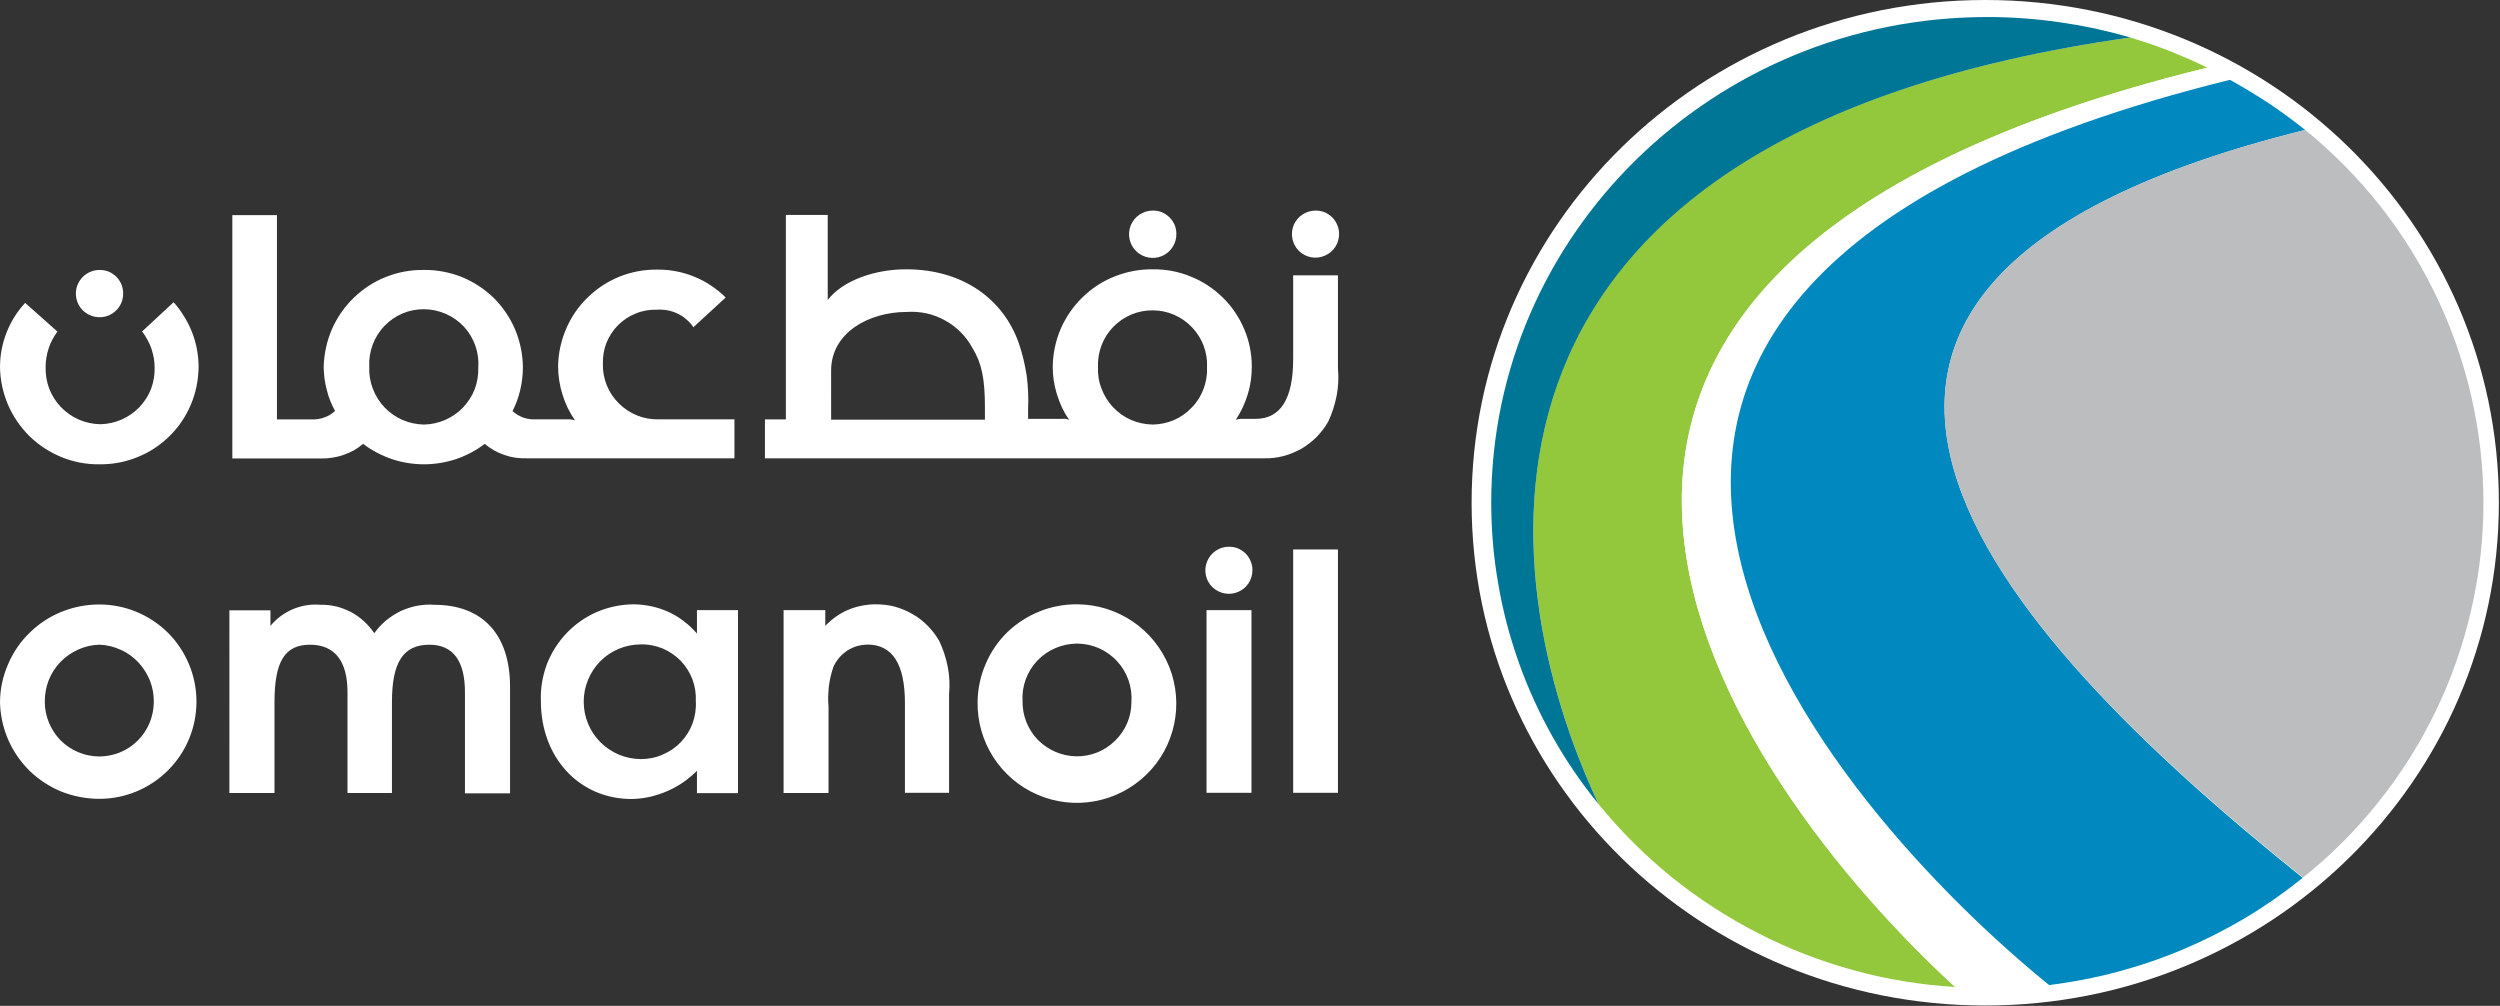
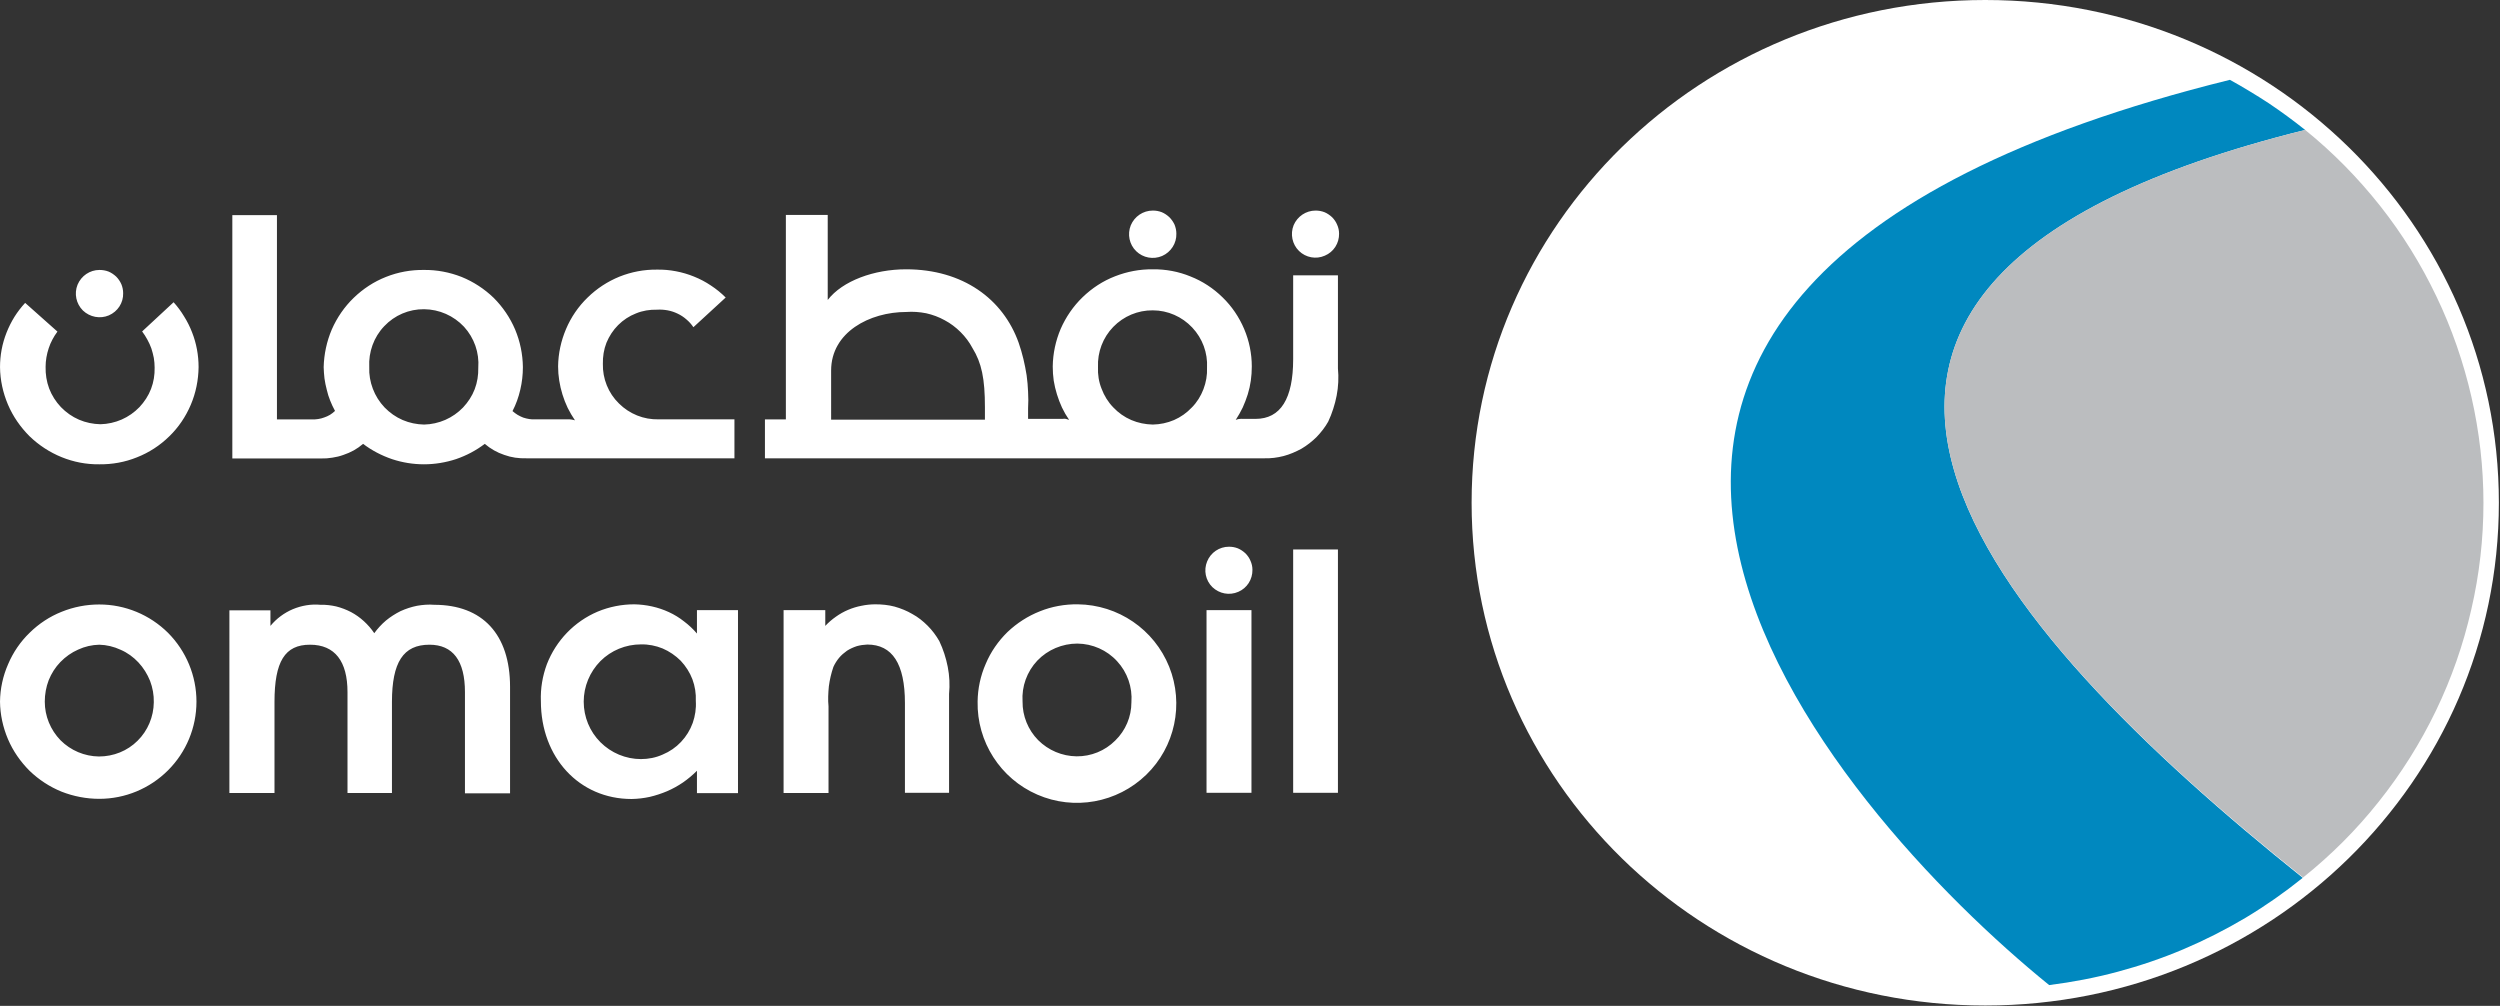
<svg xmlns="http://www.w3.org/2000/svg" version="1.2" viewBox="0 0 1541 620" width="1541" height="620">
  <rect x="0" y="0" width="1541" height="620" fill="#333333" stroke="none" />
  <title>logo (30)-svg</title>
  <style>
		.s0 { fill: #ffffff } 
		.s1 { fill: #93c83d } 
		.s2 { fill: #007697 } 
		.s3 { fill: #0088bf } 
		.s4 { fill: #bbbdbf } 
	</style>
  <path id="Layer" class="s0" d="m1223.7 619.8c-175.1 0-316.6-138.6-316.6-309.9 0-171.4 141.5-309.9 316.6-309.9 175.1 0 316.6 138.5 316.6 309.9 0 171.3-141.5 309.9-316.6 309.9z" />
-   <path id="Layer" class="s1" d="m1360.6 41.7q-5.7-2.8-11.6-5.4-5.8-2.5-11.7-4.9-6-2.3-12-4.4-6-2-12.1-3.9c-428.3 60.2-395.3 328.1-327.9 472.5 13.4 16.5 28.5 31.5 44.9 44.9 16.5 13.3 34.4 24.9 53.3 34.6 18.8 9.7 38.7 17.4 59.2 23 20.4 5.6 41.4 9 62.6 10.3-139.1-127.5-360.7-440 155.3-566.7z" />
-   <path id="Layer" class="s2" d="m1313.2 23.1q-10.8-3.1-21.7-5.5-10.9-2.3-22-3.9-11-1.6-22.2-2.4-11.1-0.8-22.3-0.8c-168.8 0-305.8 134-305.8 299.3 0 16.8 1.4 33.5 4.3 50 2.8 16.6 7.1 32.8 12.7 48.6 5.6 15.8 12.6 31.1 20.8 45.7 8.2 14.6 17.7 28.5 28.3 41.5-67.4-144.1-100.4-412 327.9-472.5z" />
  <path id="Layer" class="s0" d="m1374.8 49c-4.7-2.5-9.4-5-14.2-7.3-516 126.7-294.4 439.2-155.3 566.9q9.8 0.7 19.7 0.7 4.8 0 9.7-0.1 4.8-0.2 9.6-0.5 4.9-0.3 9.7-0.7 4.8-0.5 9.6-1.1c-131.2-106.1-418.6-426.6 111.2-557.9z" />
  <path id="Layer" class="s3" d="m1420.9 80.1q-5.5-4.4-11.1-8.5-5.6-4.1-11.4-8-5.8-3.8-11.8-7.4-5.9-3.6-12.1-7c-529.8 131.2-242.4 451.9-111.4 558 14.3-1.8 28.4-4.5 42.2-8.2 13.8-3.7 27.4-8.3 40.6-13.9 13.2-5.6 26-12.1 38.3-19.4 12.3-7.4 24-15.6 35.2-24.6-189.4-151.7-384.4-365.2 1.5-461z" />
  <path id="Layer" class="s4" d="m1530.8 310c0-21.9-2.5-43.8-7.4-65.3-4.9-21.4-12.1-42.2-21.6-62-9.5-19.9-21.1-38.6-34.7-55.8-13.7-17.3-29.1-33-46.2-46.8-386 95.8-190.9 309.3-1.3 460.8 17.3-13.8 33-29.5 46.7-46.8 13.8-17.3 25.6-36.1 35.2-56 9.6-19.9 16.9-40.8 21.8-62.4 5-21.5 7.5-43.6 7.5-65.7z" />
  <path id="Layer" fill-rule="evenodd" class="s0" d="m5 409.4c3.1-7.3 7.6-13.9 13.3-19.4 5.7-5.6 12.4-10 19.7-12.9 7.4-3 15.3-4.5 23.2-4.5 15.9 0 31.1 6.3 42.4 17.5 11.2 11.3 17.5 26.5 17.5 42.4 0 15.9-6.3 31.1-17.5 42.3-11.3 11.3-26.5 17.6-42.4 17.6-7.9 0-15.8-1.5-23.2-4.4-7.4-3-14.1-7.4-19.8-12.9-5.6-5.6-10.2-12.2-13.3-19.5-3.1-7.3-4.8-15.2-4.9-23.1 0.1-8 1.8-15.8 5-23.1zm32.3 46.9c6.3 6.3 14.8 9.9 23.7 10 8.9 0 17.5-3.4 23.8-9.7 6.3-6.2 9.9-14.8 10-23.7 0.1-4.5-0.7-9-2.3-13.2-1.7-4.2-4.1-8.1-7.2-11.4-3.1-3.3-6.8-6-11-7.8-4.1-1.9-8.6-3-13.1-3.1-4.5 0.1-8.9 1.1-13 3-4.1 1.8-7.8 4.4-11 7.7-3.1 3.2-5.5 7-7.2 11.2-1.6 4.2-2.4 8.7-2.4 13.2 0 8.9 3.5 17.4 9.7 23.8zm104.1-80.1h25.3v9.6q2.8-3.4 6.3-6 3.5-2.6 7.5-4.3 4.1-1.7 8.4-2.4 4.3-0.7 8.7-0.3c3.2-0.1 6.5 0.3 9.6 1 3.2 0.8 6.3 2 9.2 3.5 2.8 1.5 5.5 3.4 7.9 5.6 2.4 2.2 4.6 4.7 6.4 7.4 2.1-2.9 4.5-5.5 7.2-7.8 2.8-2.3 5.8-4.2 9-5.8 3.3-1.5 6.7-2.6 10.2-3.3 3.5-0.6 7.1-0.9 10.6-0.6 29.7 0 46.7 18.2 46.7 50.6v65.6h-27.8v-62.4c0-19.3-7.4-29.2-21.9-29.2-16.1 0-23.1 10.8-23.1 35.3v56.1h-27.4v-62.2c0-18.9-7.7-29.2-23.1-29.2-15.5 0-21.9 10.3-21.9 35.3v56.1h-27.8zm313.5 112.7h-25.3v-13.8q-4 4-8.6 7.2-4.7 3.2-9.8 5.4-5.2 2.2-10.7 3.5-5.5 1.2-11.2 1.3c-32.2 0-55.9-25.5-55.9-60.3-0.3-7.8 1-15.5 3.7-22.8 2.8-7.2 7-13.8 12.4-19.4 5.3-5.5 11.8-10 18.9-13 7.2-3 14.9-4.5 22.6-4.5q5.5 0.1 10.9 1.3 5.4 1.2 10.4 3.5 5 2.3 9.3 5.7 4.4 3.3 8 7.5v-14.4h25.3zm-28.1-70.2c-1.6-4.2-4.1-8.1-7.2-11.4-3.2-3.2-7-5.8-11.2-7.6-4.2-1.7-8.7-2.6-13.3-2.5-9.4 0-18.4 3.7-25 10.3-6.6 6.7-10.3 15.7-10.3 25 0 9.4 3.7 18.4 10.3 25 6.6 6.6 15.6 10.4 25 10.4 4.6 0 9.2-0.9 13.4-2.8 4.3-1.8 8.1-4.4 11.3-7.8 3.2-3.4 5.6-7.3 7.2-11.7 1.5-4.3 2.2-8.9 1.9-13.5 0.2-4.6-0.5-9.1-2.1-13.4zm56.2-42.6h25.7v9.7q3-3.2 6.6-5.7 3.5-2.5 7.5-4.2 4-1.7 8.2-2.5 4.3-0.9 8.6-0.9c4 0 8 0.4 11.8 1.4 3.9 1.1 7.6 2.6 11 4.6 3.5 1.9 6.6 4.4 9.4 7.2 2.8 2.8 5.2 6 7.2 9.5q1.8 3.8 3.1 7.8 1.3 4 2.1 8.1 0.8 4.1 1 8.3 0.2 4.2-0.2 8.4v60.9h-27.2v-55.3c0-24.3-7.8-36.1-23.2-36.1-2.2 0.1-4.4 0.4-6.5 1-2.1 0.7-4.1 1.6-6 2.8-1.8 1.3-3.5 2.7-4.9 4.4-1.4 1.7-2.6 3.6-3.5 5.6q-1 2.9-1.7 5.9-0.7 3-1.1 6.1-0.3 3-0.4 6.1-0.1 3.1 0.2 6.2v53.4h-27.7zm124.6 33.1c3.1-7.4 7.7-14 13.4-19.6 5.8-5.5 12.6-9.9 20-12.8 7.4-3 15.4-4.4 23.4-4.3 24.8 0.3 47 15.4 56.3 38.5 9.2 23 3.6 49.4-14.2 66.6-17.9 17.3-44.4 22.1-67.1 12.2-22.8-9.9-37.3-32.6-36.8-57.4 0.1-8 1.8-15.9 5-23.2zm32.3 47c6.3 6.3 14.8 9.9 23.7 10 8.9 0.1 17.5-3.4 23.8-9.7 6.4-6.2 10-14.7 10-23.6 0.7-9.3-2.5-18.5-8.8-25.3-6.3-6.9-15.2-10.8-24.5-10.9-9.3 0-18.3 3.8-24.7 10.5-6.4 6.8-9.7 15.9-9.1 25.2-0.1 8.9 3.4 17.5 9.6 23.8zm103.8-80.1h27.7v112.6h-27.7zm53.4-37.4h27.6v150h-27.6zm-25.1 12.5c0.1 5.9-3.3 11.3-8.7 13.6-5.5 2.4-11.7 1.2-16-2.9-4.2-4.1-5.5-10.4-3.2-15.9 2.2-5.4 7.5-9 13.4-9 1.9 0 3.7 0.3 5.5 1 1.7 0.7 3.3 1.8 4.7 3.1 1.3 1.3 2.4 2.9 3.1 4.6 0.8 1.8 1.2 3.6 1.2 5.5zm52.7-181.5v57.4q0.4 4.2 0.2 8.4-0.2 4.3-1 8.4-0.8 4.1-2.1 8.1-1.3 4.1-3.1 7.9c-1.9 3.4-4.4 6.6-7.1 9.4-2.8 2.8-6 5.3-9.4 7.3-3.5 1.9-7.2 3.5-11 4.5-3.9 1-7.8 1.5-11.8 1.4h-307.9v-24h12.9v-126h25.8v52.4c9.1-11.8 28.6-18.9 48.3-18.9 35 0 59.8 18.3 69.4 45.3q1.7 4.9 2.9 9.9 1.2 5 2 10.1 0.7 5.1 0.9 10.2 0.3 5.2 0 10.3v6.4h21.3q0.5-0.1 1-0.1 0.5 0.1 1 0.1 0.5 0.1 1 0.3 0.5 0.1 1 0.3-2.5-3.6-4.4-7.6-1.8-3.9-3.1-8.1-1.3-4.2-2-8.5-0.6-4.3-0.6-8.7c0.1-8 1.8-15.9 4.9-23.2 3.2-7.3 7.8-14 13.5-19.5 5.8-5.6 12.5-10 20-12.9 7.4-2.9 15.3-4.4 23.3-4.3 8-0.1 15.9 1.4 23.2 4.4 7.4 2.9 14.1 7.3 19.8 12.9 5.7 5.5 10.2 12.2 13.3 19.5 3.1 7.3 4.7 15.2 4.7 23.1q0 4.4-0.6 8.7-0.6 4.3-1.9 8.5-1.3 4.1-3.1 8.1-1.9 3.9-4.3 7.6 0.5-0.2 1-0.3 0.4-0.2 0.9-0.2 0.5-0.1 1-0.1 0.5-0.1 1 0h8.3c15.5 0 23.2-12.5 23.2-36.8v-51.7zm-312.4 89h94.8v-7.7c0-17.5-2-27.3-7.7-36.5-1.9-3.6-4.4-6.9-7.3-9.8-2.9-2.9-6.2-5.4-9.8-7.3-3.6-2-7.4-3.4-11.4-4.3-4.1-0.8-8.2-1.1-12.2-0.8-22.7 0-46.4 12.5-46.4 36.1zm211.4 0.2c4.1-1.8 7.8-4.4 10.9-7.7 3.2-3.2 5.6-7.1 7.2-11.3 1.6-4.2 2.4-8.7 2.2-13.2 0.5-9.2-2.8-18.1-9.1-24.8-6.3-6.7-15.1-10.6-24.3-10.6-9.2-0.1-18 3.6-24.4 10.2-6.4 6.6-9.8 15.6-9.4 24.8-0.2 4.5 0.5 9.1 2.2 13.3 1.6 4.3 4 8.2 7.2 11.5 3.1 3.3 6.9 6 11.1 7.8 4.2 1.8 8.7 2.7 13.3 2.8 4.5-0.1 8.9-1 13.1-2.8zm101.7-114.9c0.1 5.9-3.3 11.3-8.8 13.6-5.4 2.4-11.7 1.2-15.9-2.9-4.2-4.1-5.5-10.4-3.3-15.9 2.3-5.4 7.6-9 13.5-9 1.9 0 3.7 0.3 5.5 1 1.7 0.7 3.3 1.8 4.7 3.1 1.3 1.3 2.4 2.9 3.1 4.6 0.8 1.8 1.2 3.6 1.2 5.5zm-100.3 0c0.2 5.9-3.3 11.4-8.8 13.8-5.4 2.3-11.7 1.2-16-3-4.2-4.1-5.5-10.4-3.3-15.9 2.3-5.5 7.6-9.1 13.6-9.1 1.9 0 3.7 0.3 5.5 1 1.7 0.7 3.3 1.8 4.7 3.1 1.3 1.3 2.4 2.9 3.2 4.6 0.7 1.8 1.1 3.6 1.1 5.5zm-649.2 36.7c0.2 5.9-3.3 11.3-8.8 13.7-5.4 2.3-11.7 1.1-16-3-4.2-4.2-5.5-10.4-3.3-15.9 2.3-5.5 7.6-9.1 13.5-9.1 1.9 0 3.8 0.3 5.6 1 1.7 0.7 3.3 1.8 4.7 3.1 1.3 1.3 2.4 2.9 3.2 4.7 0.7 1.7 1.1 3.6 1.1 5.5zm376.8 77.8v24h-128.3q-3.4 0.1-6.9-0.4-3.4-0.5-6.7-1.7-3.3-1.1-6.3-2.8-3-1.7-5.7-4c-5.4 4.1-11.3 7.2-17.7 9.4-6.4 2.1-13.1 3.2-19.8 3.2-6.7 0-13.4-1.1-19.7-3.2-6.4-2.2-12.4-5.3-17.8-9.4q-2.7 2.3-5.7 4-3.1 1.7-6.4 2.8-3.3 1.2-6.8 1.7-3.5 0.6-7 0.5h-54.7v-150h27.5v125.9h21.6q1.9 0.1 3.8-0.2 2-0.3 3.8-1 1.8-0.6 3.5-1.6 1.6-1 3.1-2.4-1.7-3.1-3-6.4-1.3-3.2-2.1-6.7-0.9-3.4-1.4-6.9-0.4-3.5-0.5-7c0.2-8 1.9-15.9 5-23.2 3.2-7.3 7.8-14 13.5-19.5 5.8-5.6 12.5-10 19.9-12.9 7.5-3 15.4-4.4 23.4-4.3 7.9-0.1 15.8 1.4 23.2 4.3 7.4 3 14.1 7.4 19.8 12.9 5.6 5.6 10.1 12.2 13.2 19.5 3.1 7.4 4.7 15.2 4.8 23.2q0 3.5-0.4 7-0.4 3.5-1.2 6.9-0.8 3.5-2 6.8-1.2 3.3-2.8 6.4 1.5 1.3 3.1 2.3 1.7 1 3.5 1.7 1.8 0.6 3.7 0.9 1.9 0.3 3.8 0.2h20.1q0.5 0 1.1 0 0.5 0 1 0.1 0.6 0.1 1.1 0.2 0.6 0.1 1.1 0.3-2.5-3.7-4.5-7.7-1.9-4-3.2-8.2-1.3-4.2-2-8.6-0.7-4.4-0.7-8.8c0.1-7.9 1.8-15.7 4.9-23 3.1-7.3 7.6-13.9 13.3-19.4 5.6-5.5 12.3-9.9 19.7-12.9 7.3-2.9 15.1-4.4 23.1-4.3q5.8-0.1 11.6 1 5.8 1.1 11.2 3.3 5.5 2.2 10.4 5.5 4.9 3.2 9.1 7.4l-19.9 18.3q-1.8-2.7-4.3-4.8-2.5-2.2-5.5-3.6-2.9-1.4-6.1-2-3.3-0.6-6.5-0.4c-4.5-0.1-8.9 0.6-13 2.3-4.1 1.6-7.8 4-11 7.2-3.1 3.1-5.5 6.8-7.2 10.9-1.6 4.1-2.3 8.5-2.2 13-0.1 4.5 0.7 9 2.4 13.2 1.7 4.2 4.2 8 7.5 11.2 3.2 3.2 7 5.7 11.2 7.4 4.2 1.7 8.7 2.5 13.3 2.4zm-178.2 0.3c4.1-1.8 7.8-4.4 10.9-7.6 3.1-3.3 5.6-7.1 7.2-11.3 1.6-4.2 2.3-8.7 2.2-13.2 0.7-9.3-2.5-18.4-8.8-25.3-6.4-6.8-15.2-10.7-24.6-10.8-9.3-0.1-18.2 3.7-24.6 10.5-6.4 6.7-9.7 15.9-9.2 25.2-0.2 4.5 0.6 9.1 2.2 13.3 1.6 4.3 4.1 8.2 7.2 11.5 3.2 3.3 7 6 11.2 7.8 4.2 1.8 8.7 2.7 13.2 2.8 4.5-0.1 9-1.1 13.1-2.9zm-161-63.7q2.9 4.6 4.9 9.8 2 5.1 3 10.5 1 5.4 1 10.9c-0.1 8-1.7 15.9-4.8 23.2-3.1 7.3-7.6 14-13.3 19.5-5.7 5.6-12.5 10-19.9 12.9-7.4 3-15.3 4.4-23.2 4.3-8 0.1-15.8-1.4-23.2-4.4-7.4-3-14.1-7.4-19.8-12.9-5.6-5.6-10.2-12.2-13.3-19.5-3.1-7.3-4.8-15.1-4.9-23.1q0-5.4 1-10.8 1-5.3 3-10.4 2-5.1 4.9-9.8 2.9-4.6 6.6-8.6l19.9 17.7q-1.8 2.4-3.1 4.9-1.4 2.6-2.3 5.4-0.9 2.7-1.4 5.6-0.5 2.9-0.5 5.8c-0.1 4.6 0.6 9.1 2.2 13.4 1.6 4.2 4.1 8.1 7.2 11.4 3.2 3.3 7 6 11.2 7.8 4.2 1.8 8.7 2.7 13.2 2.8 4.5-0.1 9-1.1 13.1-2.9 4.1-1.8 7.8-4.4 10.9-7.6 3.1-3.3 5.6-7.1 7.2-11.3 1.6-4.2 2.3-8.6 2.2-13.1q0-3-0.5-6-0.6-3-1.5-5.8-1-2.8-2.5-5.5-1.4-2.6-3.2-5l19.4-18q3.7 4.1 6.5 8.8z" />
</svg>